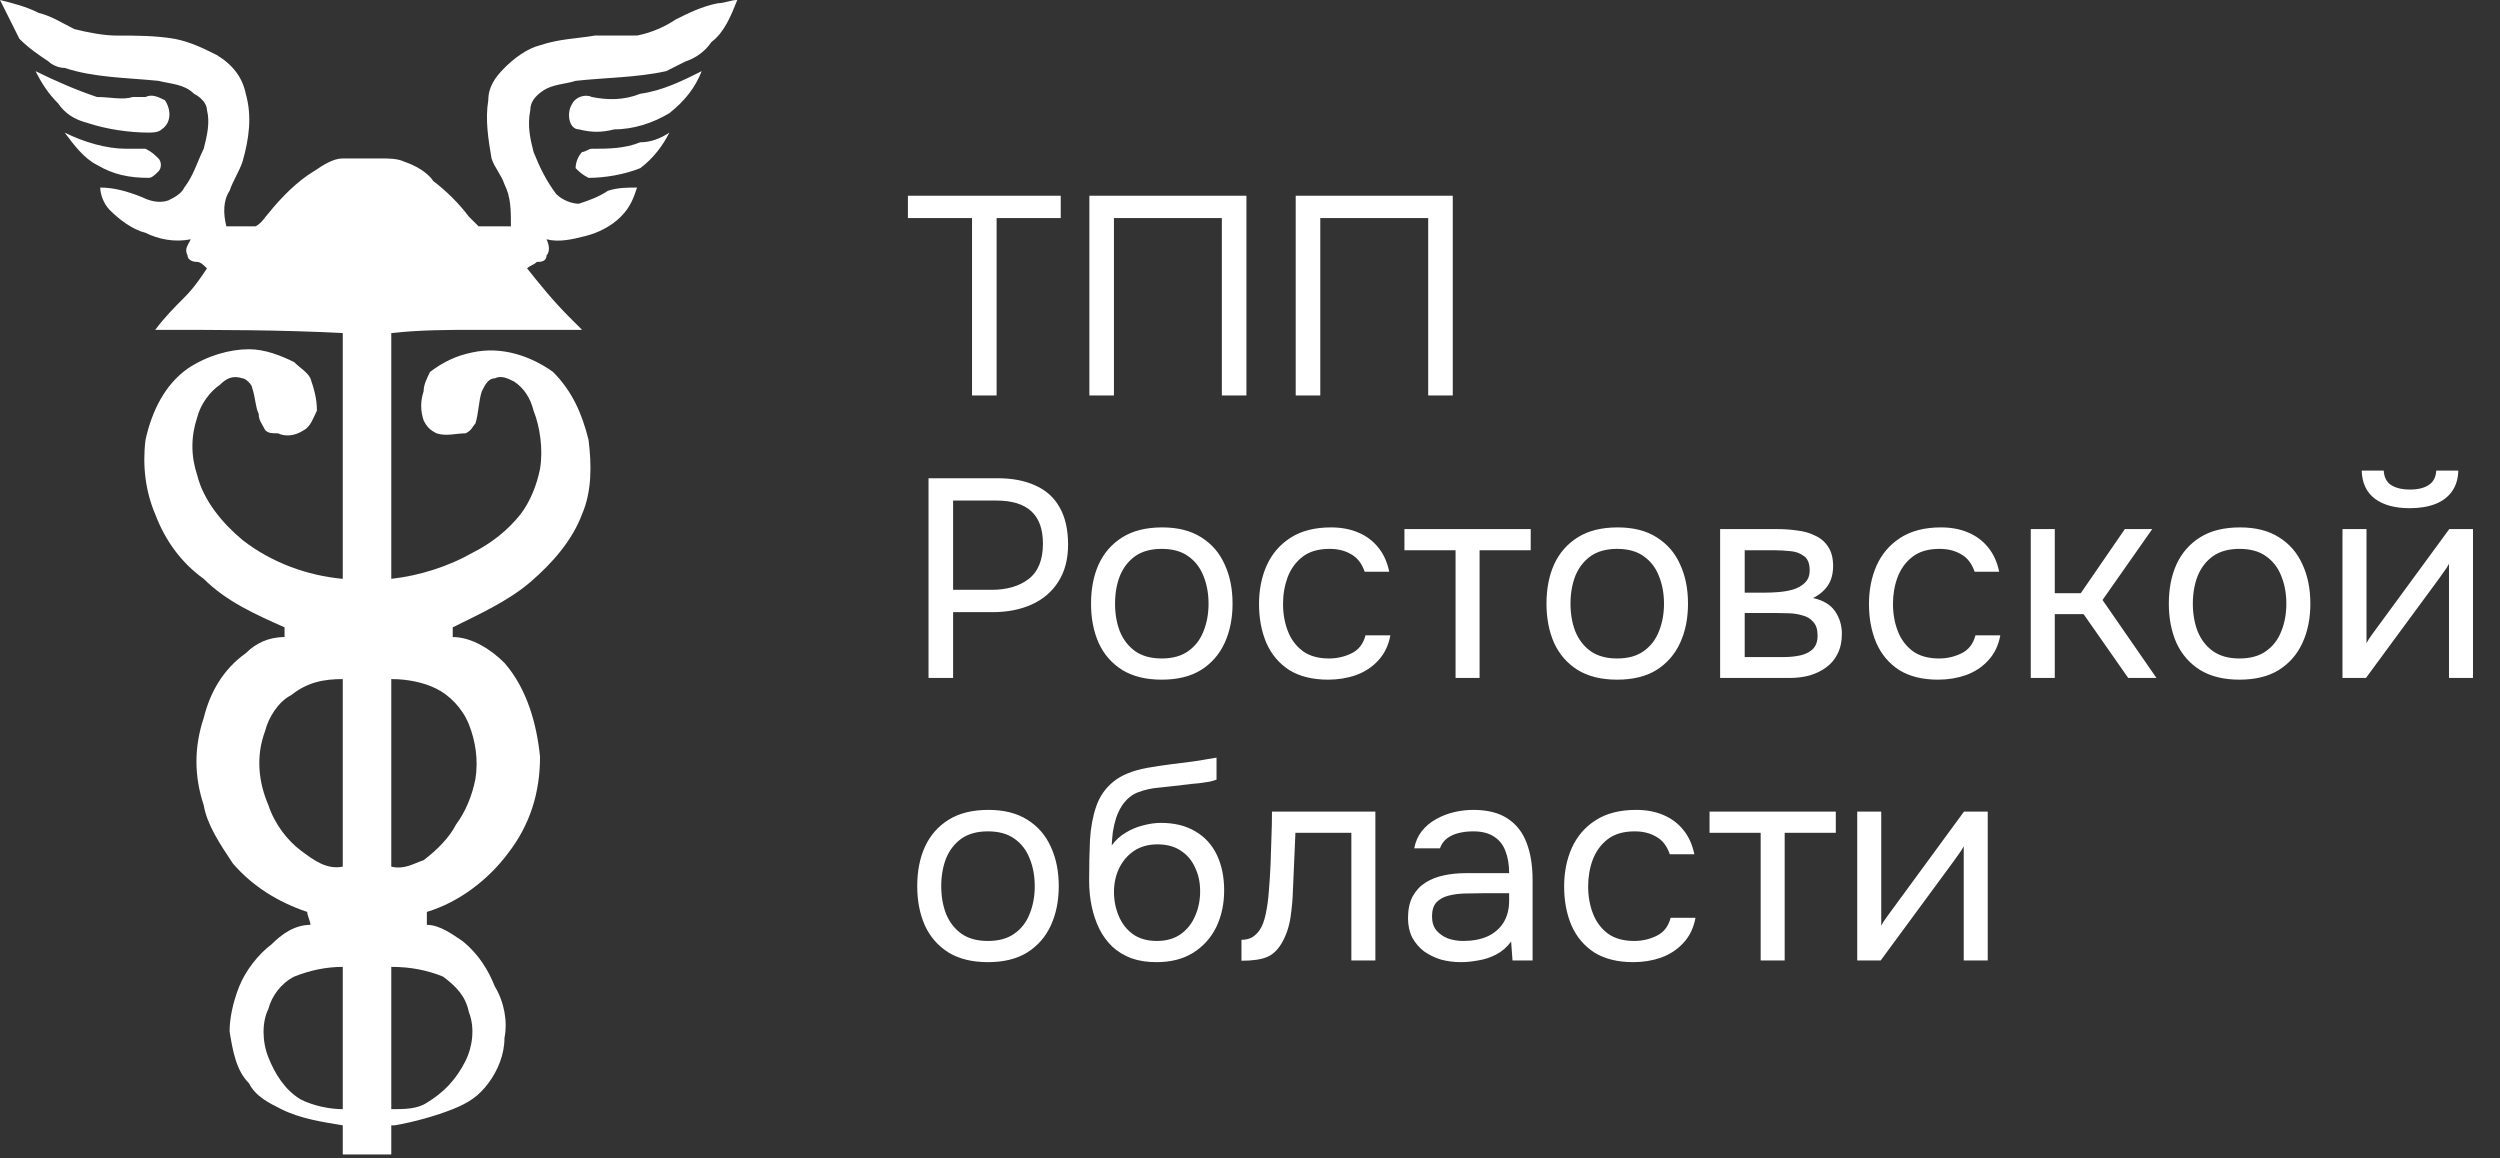
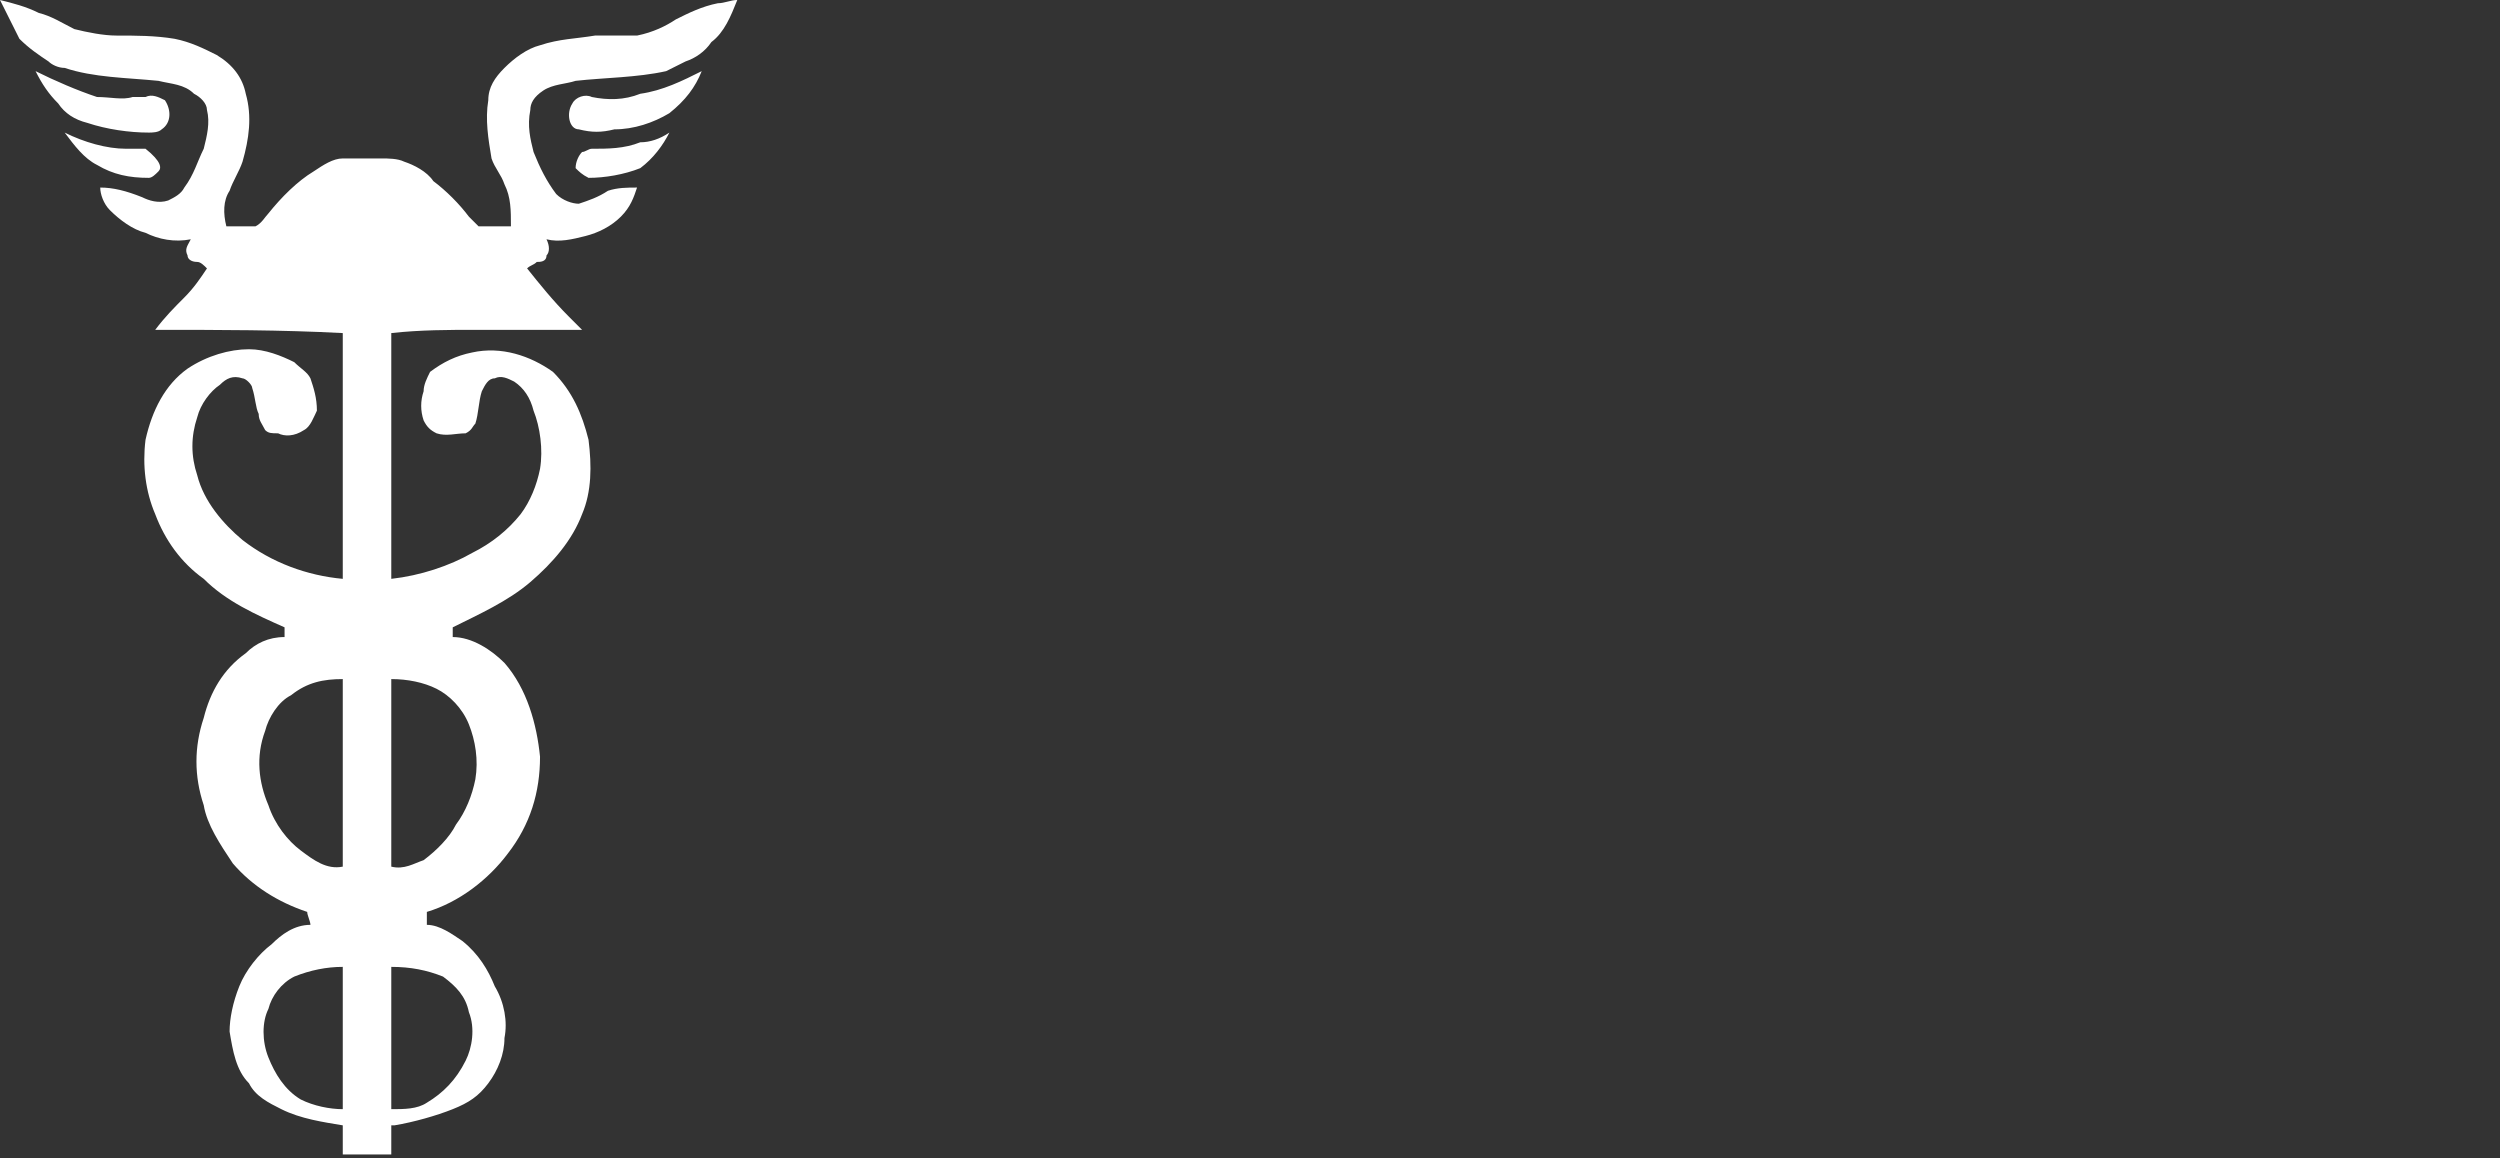
<svg xmlns="http://www.w3.org/2000/svg" width="177" height="82" viewBox="0 0 177 82" fill="none">
  <rect x="0" y="0" width="177" height="82" fill="#333333" stroke="none" />
-   <path d="M0 0C0.916 0.229 1.832 0.458 2.747 0.916C3.663 1.145 4.35 1.603 5.266 2.061C6.182 2.289 7.326 2.518 8.242 2.518C9.616 2.518 10.989 2.518 12.363 2.747C13.508 2.976 14.424 3.434 15.339 3.892C16.484 4.579 17.171 5.495 17.4 6.639C17.858 8.242 17.629 9.845 17.171 11.447C16.942 12.134 16.484 12.821 16.255 13.508C15.797 14.195 15.797 15.111 16.026 16.026C16.713 16.026 17.4 16.026 18.087 16.026C18.545 15.797 18.774 15.339 19.003 15.111C19.918 13.966 21.063 12.821 22.208 12.134C22.895 11.676 23.582 11.218 24.268 11.218C25.184 11.218 26.1 11.218 27.016 11.218C27.474 11.218 28.16 11.218 28.618 11.447C29.305 11.676 30.221 12.134 30.679 12.821C31.595 13.508 32.511 14.424 33.197 15.339C33.426 15.568 33.655 15.797 33.884 16.026C33.884 16.026 33.884 16.026 34.113 16.026C34.8 16.026 35.487 16.026 36.174 16.026C36.174 14.882 36.174 13.966 35.716 13.05C35.487 12.363 35.029 11.905 34.8 11.218C34.571 9.845 34.342 8.471 34.571 7.097C34.571 6.182 35.029 5.495 35.716 4.808C36.403 4.121 37.318 3.434 38.234 3.205C39.608 2.747 40.753 2.747 42.126 2.518C43.271 2.518 44.187 2.518 45.103 2.518C46.247 2.289 47.163 1.832 47.85 1.374C48.766 0.916 49.682 0.458 50.826 0.229C51.284 0.229 51.742 0 52.2 0C51.742 1.145 51.284 2.289 50.368 2.976C49.91 3.663 49.224 4.121 48.537 4.35C48.079 4.579 47.621 4.808 47.163 5.037C45.103 5.495 42.813 5.495 40.753 5.724C40.066 5.953 39.15 5.953 38.463 6.411C37.776 6.868 37.547 7.326 37.547 7.784C37.318 8.929 37.547 9.845 37.776 10.761C38.234 11.905 38.692 12.821 39.379 13.737C39.837 14.195 40.524 14.424 40.982 14.424C41.668 14.195 42.355 13.966 43.042 13.508C43.729 13.279 44.416 13.279 45.103 13.279C44.874 13.966 44.645 14.653 43.958 15.339C43.271 16.026 42.355 16.484 41.44 16.713C40.524 16.942 39.608 17.171 38.692 16.942C38.921 17.4 38.921 17.858 38.692 18.087C38.692 18.545 38.234 18.545 38.005 18.545C37.776 18.774 37.547 18.774 37.318 19.003C38.234 20.147 39.15 21.292 40.295 22.437C40.524 22.666 40.753 22.895 41.211 23.353C38.692 23.353 36.174 23.353 33.655 23.353C31.824 23.353 29.763 23.353 27.703 23.582C27.703 29.305 27.703 35.029 27.703 40.982C29.763 40.753 31.824 40.066 33.426 39.15C34.8 38.463 35.945 37.547 36.861 36.403C37.547 35.487 38.005 34.342 38.234 33.197C38.463 31.824 38.234 30.221 37.776 29.076C37.547 28.16 37.09 27.474 36.403 27.016C35.945 26.787 35.487 26.558 35.029 26.787C34.571 26.787 34.342 27.245 34.113 27.703C33.884 28.39 33.884 29.305 33.655 29.992C33.426 30.221 33.426 30.45 32.968 30.679C32.282 30.679 31.595 30.908 30.908 30.679C30.45 30.45 30.221 30.221 29.992 29.763C29.763 29.076 29.763 28.39 29.992 27.703C29.992 27.245 30.221 26.787 30.45 26.329C31.366 25.642 32.282 25.184 33.426 24.955C35.487 24.497 37.547 25.184 39.15 26.329C40.524 27.703 41.211 29.305 41.668 31.137C41.897 32.968 41.897 34.8 41.211 36.403C40.524 38.234 39.15 39.837 37.547 41.211C35.945 42.584 33.884 43.5 32.053 44.416C32.053 44.645 32.053 44.874 32.053 45.103C33.426 45.103 34.8 46.018 35.716 46.934C37.318 48.766 38.005 51.284 38.234 53.574C38.234 56.092 37.547 58.382 35.945 60.442C34.571 62.274 32.511 63.876 30.221 64.563C30.221 64.792 30.221 65.021 30.221 65.479C31.137 65.479 32.053 66.166 32.739 66.624C33.884 67.54 34.571 68.684 35.029 69.829C35.716 70.974 35.945 72.347 35.716 73.492C35.716 74.637 35.258 75.782 34.571 76.697C33.884 77.613 33.197 78.071 32.053 78.529C30.908 78.987 29.305 79.445 27.932 79.674C27.932 79.674 27.932 79.674 27.703 79.674C27.703 80.361 27.703 81.047 27.703 81.734C26.558 81.734 25.413 81.734 24.268 81.734C24.268 81.047 24.268 80.361 24.268 79.674C22.895 79.445 21.292 79.216 19.918 78.529C19.003 78.071 18.087 77.613 17.629 76.697C16.713 75.782 16.484 74.408 16.255 73.034C16.255 72.118 16.484 70.974 16.942 69.829C17.4 68.684 18.316 67.54 19.232 66.853C19.918 66.166 20.834 65.479 21.979 65.479C21.979 65.25 21.75 64.792 21.75 64.563C19.689 63.876 17.858 62.732 16.484 61.129C15.568 59.755 14.653 58.382 14.424 57.008C13.737 54.947 13.737 52.887 14.424 50.826C14.882 48.995 15.797 47.392 17.4 46.247C18.087 45.56 19.003 45.103 20.147 45.103C20.147 44.874 20.147 44.645 20.147 44.416C18.087 43.5 16.026 42.584 14.424 40.982C12.821 39.837 11.676 38.234 10.989 36.403C10.303 34.8 10.074 32.968 10.303 31.137C10.761 29.076 11.676 27.245 13.279 26.1C14.653 25.184 16.255 24.726 17.629 24.726C18.774 24.726 19.918 25.184 20.834 25.642C21.292 26.1 21.75 26.329 21.979 26.787C22.208 27.474 22.437 28.16 22.437 29.076C22.208 29.534 21.979 30.221 21.521 30.45C20.834 30.908 20.147 30.908 19.689 30.679C19.232 30.679 19.003 30.679 18.774 30.45C18.545 29.992 18.316 29.763 18.316 29.305C18.087 28.847 18.087 28.16 17.858 27.474C17.858 27.245 17.4 26.787 17.171 26.787C16.484 26.558 16.026 26.787 15.568 27.245C14.882 27.703 14.195 28.618 13.966 29.534C13.508 30.908 13.508 32.282 13.966 33.655C14.424 35.487 15.797 37.09 17.171 38.234C19.232 39.837 21.75 40.753 24.268 40.982C24.268 35.029 24.268 29.305 24.268 23.582C19.918 23.353 15.568 23.353 10.989 23.353C11.676 22.437 12.363 21.75 13.05 21.063C13.737 20.376 14.195 19.689 14.653 19.003C14.424 18.774 14.195 18.545 13.966 18.545C13.508 18.545 13.279 18.316 13.279 18.087C13.05 17.629 13.279 17.4 13.508 16.942C12.363 17.171 11.218 16.942 10.303 16.484C9.387 16.255 8.471 15.568 7.784 14.882C7.326 14.424 7.097 13.737 7.097 13.279C8.013 13.279 8.929 13.508 10.074 13.966C10.532 14.195 11.218 14.424 11.905 14.195C12.363 13.966 12.821 13.737 13.05 13.279C13.737 12.363 13.966 11.447 14.424 10.532C14.653 9.616 14.882 8.7 14.653 7.784C14.653 7.326 14.195 6.868 13.737 6.639C13.05 5.953 12.134 5.953 11.218 5.724C8.929 5.495 6.639 5.495 4.579 4.808C4.121 4.808 3.663 4.579 3.434 4.35C2.747 3.892 2.061 3.434 1.374 2.747C0.916 1.832 0.458 0.916 0 0ZM20.605 49.224C19.689 49.682 19.003 50.826 18.774 51.742C18.087 53.574 18.316 55.405 19.003 57.008C19.46 58.382 20.376 59.526 21.292 60.213C22.208 60.9 23.124 61.587 24.268 61.358C24.268 57.008 24.268 52.429 24.268 48.079C22.895 48.079 21.75 48.308 20.605 49.224ZM27.703 48.079C27.703 52.429 27.703 57.008 27.703 61.358C28.618 61.587 29.305 61.129 29.992 60.9C30.908 60.213 31.824 59.297 32.282 58.382C32.968 57.466 33.426 56.321 33.655 55.176C33.884 53.803 33.655 52.429 33.197 51.284C32.739 50.139 31.824 49.224 30.908 48.766C29.992 48.308 28.847 48.079 27.703 48.079ZM20.834 69.142C19.918 69.6 19.232 70.516 19.003 71.432C18.545 72.347 18.545 73.721 19.003 74.866C19.46 76.01 20.147 77.155 21.292 77.842C22.208 78.3 23.353 78.529 24.268 78.529C24.268 75.095 24.268 71.66 24.268 68.455C23.124 68.455 21.979 68.684 20.834 69.142ZM27.703 68.455C27.703 71.66 27.703 75.095 27.703 78.529C28.618 78.529 29.534 78.529 30.221 78.071C31.366 77.384 32.282 76.468 32.968 75.095C33.426 74.179 33.655 72.805 33.197 71.66C32.968 70.516 32.282 69.829 31.366 69.142C30.221 68.684 29.076 68.455 27.703 68.455ZM2.518 5.037C3.892 5.724 5.495 6.411 6.868 6.868C7.784 6.868 8.7 7.097 9.387 6.868C9.845 6.868 10.074 6.868 10.303 6.868C10.761 6.639 11.218 6.868 11.676 7.097C12.134 7.784 12.134 8.7 11.447 9.158C11.218 9.387 10.761 9.387 10.532 9.387C9.158 9.387 7.555 9.158 6.182 8.7C5.266 8.471 4.579 8.013 4.121 7.326C3.434 6.639 2.976 5.953 2.518 5.037ZM45.332 6.639C46.934 6.411 48.308 5.724 49.682 5.037C49.224 6.182 48.537 7.097 47.392 8.013C46.247 8.7 44.874 9.158 43.5 9.158C42.584 9.387 41.897 9.387 40.982 9.158C40.295 9.158 40.066 8.013 40.524 7.326C40.753 6.868 41.44 6.639 41.897 6.868C43.042 7.097 44.187 7.097 45.332 6.639ZM4.579 9.387C5.953 10.074 7.555 10.532 8.929 10.532C9.387 10.532 9.845 10.532 10.303 10.532C10.761 10.761 10.989 10.989 11.218 11.218C11.447 11.447 11.447 11.905 11.218 12.134C10.989 12.363 10.761 12.592 10.532 12.592C9.158 12.592 8.013 12.363 6.868 11.676C5.953 11.218 5.266 10.303 4.579 9.387ZM45.332 10.074C46.018 10.074 46.705 9.845 47.392 9.387C46.934 10.303 46.247 11.218 45.332 11.905C44.187 12.363 42.813 12.592 41.668 12.592C41.211 12.363 40.982 12.134 40.753 11.905C40.753 11.447 40.982 10.989 41.211 10.761C41.44 10.761 41.668 10.532 41.897 10.532C43.042 10.532 44.187 10.532 45.332 10.074Z" fill="white" />
-   <path d="M68.82 28V15.44H64.28V13.86H75.1V15.44H70.56V28H68.82ZM77.127 28V13.86H88.247V28H86.507V15.44H78.867V28H77.127ZM91.736 28V13.86H102.856V28H101.116V15.44H93.476V28H91.736ZM65.74 48V33.86H70.64C71.68 33.86 72.573 34.033 73.32 34.38C74.067 34.713 74.633 35.227 75.02 35.92C75.42 36.613 75.62 37.493 75.62 38.56C75.62 39.6 75.387 40.48 74.92 41.2C74.467 41.907 73.84 42.44 73.04 42.8C72.24 43.16 71.32 43.34 70.28 43.34H67.48V48H65.74ZM67.48 41.76H70.2C71.28 41.76 72.153 41.507 72.82 41C73.5 40.48 73.84 39.64 73.84 38.48C73.84 37.467 73.567 36.707 73.02 36.2C72.473 35.693 71.653 35.44 70.56 35.44H67.48V41.76ZM82.245 48.12C81.138 48.12 80.211 47.893 79.465 47.44C78.718 46.973 78.158 46.333 77.785 45.52C77.425 44.707 77.245 43.78 77.245 42.74C77.245 41.687 77.425 40.76 77.785 39.96C78.158 39.147 78.718 38.507 79.465 38.04C80.211 37.573 81.151 37.34 82.285 37.34C83.391 37.34 84.311 37.573 85.045 38.04C85.791 38.507 86.345 39.147 86.705 39.96C87.078 40.76 87.265 41.687 87.265 42.74C87.265 43.78 87.078 44.707 86.705 45.52C86.331 46.333 85.771 46.973 85.025 47.44C84.291 47.893 83.365 48.12 82.245 48.12ZM82.245 46.62C83.018 46.62 83.645 46.447 84.125 46.1C84.618 45.753 84.978 45.287 85.205 44.7C85.445 44.113 85.565 43.46 85.565 42.74C85.565 42.02 85.445 41.367 85.205 40.78C84.978 40.193 84.618 39.727 84.125 39.38C83.645 39.033 83.018 38.86 82.245 38.86C81.485 38.86 80.858 39.033 80.365 39.38C79.885 39.727 79.525 40.193 79.285 40.78C79.058 41.367 78.945 42.02 78.945 42.74C78.945 43.46 79.058 44.113 79.285 44.7C79.525 45.287 79.885 45.753 80.365 46.1C80.858 46.447 81.485 46.62 82.245 46.62ZM94.039 48.12C92.933 48.12 92.013 47.893 91.279 47.44C90.559 46.973 90.019 46.333 89.659 45.52C89.313 44.707 89.139 43.787 89.139 42.76C89.139 41.76 89.319 40.853 89.679 40.04C90.053 39.213 90.613 38.56 91.359 38.08C92.119 37.587 93.079 37.34 94.239 37.34C94.959 37.34 95.599 37.46 96.159 37.7C96.733 37.94 97.206 38.293 97.579 38.76C97.953 39.213 98.213 39.787 98.359 40.48H96.619C96.419 39.893 96.099 39.48 95.659 39.24C95.233 38.987 94.726 38.86 94.139 38.86C93.339 38.86 92.699 39.047 92.219 39.42C91.739 39.793 91.386 40.28 91.159 40.88C90.946 41.467 90.839 42.093 90.839 42.76C90.839 43.453 90.953 44.093 91.179 44.68C91.406 45.267 91.759 45.74 92.239 46.1C92.719 46.447 93.339 46.62 94.099 46.62C94.659 46.62 95.186 46.5 95.679 46.26C96.186 46.02 96.519 45.593 96.679 44.98H98.439C98.306 45.7 98.019 46.293 97.579 46.76C97.153 47.227 96.626 47.573 95.999 47.8C95.386 48.013 94.733 48.12 94.039 48.12ZM103.054 48V38.96H99.434V37.46H108.374V38.96H104.754V48H103.054ZM114.491 48.12C113.384 48.12 112.457 47.893 111.711 47.44C110.964 46.973 110.404 46.333 110.031 45.52C109.671 44.707 109.491 43.78 109.491 42.74C109.491 41.687 109.671 40.76 110.031 39.96C110.404 39.147 110.964 38.507 111.711 38.04C112.457 37.573 113.397 37.34 114.531 37.34C115.637 37.34 116.557 37.573 117.291 38.04C118.037 38.507 118.591 39.147 118.951 39.96C119.324 40.76 119.511 41.687 119.511 42.74C119.511 43.78 119.324 44.707 118.951 45.52C118.577 46.333 118.017 46.973 117.271 47.44C116.537 47.893 115.611 48.12 114.491 48.12ZM114.491 46.62C115.264 46.62 115.891 46.447 116.371 46.1C116.864 45.753 117.224 45.287 117.451 44.7C117.691 44.113 117.811 43.46 117.811 42.74C117.811 42.02 117.691 41.367 117.451 40.78C117.224 40.193 116.864 39.727 116.371 39.38C115.891 39.033 115.264 38.86 114.491 38.86C113.731 38.86 113.104 39.033 112.611 39.38C112.131 39.727 111.771 40.193 111.531 40.78C111.304 41.367 111.191 42.02 111.191 42.74C111.191 43.46 111.304 44.113 111.531 44.7C111.771 45.287 112.131 45.753 112.611 46.1C113.104 46.447 113.731 46.62 114.491 46.62ZM121.785 48V37.46H125.865C126.332 37.46 126.792 37.493 127.245 37.56C127.712 37.613 128.132 37.733 128.505 37.92C128.892 38.093 129.199 38.353 129.425 38.7C129.665 39.047 129.785 39.507 129.785 40.08C129.785 40.427 129.732 40.747 129.625 41.04C129.519 41.32 129.359 41.567 129.145 41.78C128.945 41.993 128.685 42.18 128.365 42.34C129.085 42.5 129.605 42.813 129.925 43.28C130.245 43.747 130.405 44.28 130.405 44.88C130.405 45.413 130.305 45.88 130.105 46.28C129.919 46.667 129.652 46.987 129.305 47.24C128.972 47.493 128.579 47.687 128.125 47.82C127.685 47.94 127.212 48 126.705 48H121.785ZM123.525 46.52H126.305C126.719 46.52 127.105 46.48 127.465 46.4C127.825 46.32 128.119 46.173 128.345 45.96C128.572 45.733 128.685 45.413 128.685 45C128.685 44.573 128.585 44.253 128.385 44.04C128.199 43.813 127.952 43.66 127.645 43.58C127.352 43.487 127.032 43.433 126.685 43.42C126.339 43.407 126.012 43.4 125.705 43.4H123.525V46.52ZM123.525 41.96H124.985C125.252 41.96 125.559 41.947 125.905 41.92C126.265 41.893 126.612 41.833 126.945 41.74C127.292 41.633 127.572 41.473 127.785 41.26C128.012 41.047 128.125 40.753 128.125 40.38C128.125 39.887 127.985 39.547 127.705 39.36C127.439 39.16 127.119 39.047 126.745 39.02C126.372 38.98 126.025 38.96 125.705 38.96H123.525V41.96ZM137.223 48.12C136.116 48.12 135.196 47.893 134.463 47.44C133.743 46.973 133.203 46.333 132.843 45.52C132.496 44.707 132.323 43.787 132.323 42.76C132.323 41.76 132.503 40.853 132.863 40.04C133.236 39.213 133.796 38.56 134.543 38.08C135.303 37.587 136.263 37.34 137.423 37.34C138.143 37.34 138.783 37.46 139.343 37.7C139.916 37.94 140.389 38.293 140.763 38.76C141.136 39.213 141.396 39.787 141.543 40.48H139.803C139.603 39.893 139.283 39.48 138.843 39.24C138.416 38.987 137.909 38.86 137.323 38.86C136.523 38.86 135.883 39.047 135.403 39.42C134.923 39.793 134.569 40.28 134.343 40.88C134.129 41.467 134.023 42.093 134.023 42.76C134.023 43.453 134.136 44.093 134.363 44.68C134.589 45.267 134.943 45.74 135.423 46.1C135.903 46.447 136.523 46.62 137.283 46.62C137.843 46.62 138.369 46.5 138.863 46.26C139.369 46.02 139.703 45.593 139.863 44.98H141.623C141.489 45.7 141.203 46.293 140.763 46.76C140.336 47.227 139.809 47.573 139.183 47.8C138.569 48.013 137.916 48.12 137.223 48.12ZM143.778 48V37.46H145.478V42H147.318L150.438 37.46H152.378L148.858 42.48L152.678 48H150.678L147.518 43.48H145.478V48H143.778ZM158.553 48.12C157.447 48.12 156.52 47.893 155.773 47.44C155.027 46.973 154.467 46.333 154.093 45.52C153.733 44.707 153.553 43.78 153.553 42.74C153.553 41.687 153.733 40.76 154.093 39.96C154.467 39.147 155.027 38.507 155.773 38.04C156.52 37.573 157.46 37.34 158.593 37.34C159.7 37.34 160.62 37.573 161.353 38.04C162.1 38.507 162.653 39.147 163.013 39.96C163.387 40.76 163.573 41.687 163.573 42.74C163.573 43.78 163.387 44.707 163.013 45.52C162.64 46.333 162.08 46.973 161.333 47.44C160.6 47.893 159.673 48.12 158.553 48.12ZM158.553 46.62C159.327 46.62 159.953 46.447 160.433 46.1C160.927 45.753 161.287 45.287 161.513 44.7C161.753 44.113 161.873 43.46 161.873 42.74C161.873 42.02 161.753 41.367 161.513 40.78C161.287 40.193 160.927 39.727 160.433 39.38C159.953 39.033 159.327 38.86 158.553 38.86C157.793 38.86 157.167 39.033 156.673 39.38C156.193 39.727 155.833 40.193 155.593 40.78C155.367 41.367 155.253 42.02 155.253 42.74C155.253 43.46 155.367 44.113 155.593 44.7C155.833 45.287 156.193 45.753 156.673 46.1C157.167 46.447 157.793 46.62 158.553 46.62ZM165.848 48V37.46H167.548V45.54C167.641 45.353 167.768 45.153 167.928 44.94C168.088 44.713 168.214 44.54 168.308 44.42L173.408 37.46H175.088V48H173.388V39.92C173.281 40.12 173.161 40.307 173.028 40.48C172.908 40.653 172.794 40.813 172.688 40.96L167.508 48H165.848ZM170.608 35.98C169.554 35.98 168.728 35.753 168.128 35.3C167.541 34.847 167.234 34.187 167.208 33.32H168.768C168.794 33.787 168.968 34.127 169.288 34.34C169.621 34.553 170.068 34.66 170.628 34.66C171.188 34.66 171.628 34.553 171.948 34.34C172.281 34.127 172.461 33.787 172.488 33.32H174.048C174.034 33.893 173.888 34.38 173.608 34.78C173.328 35.18 172.934 35.48 172.428 35.68C171.921 35.88 171.314 35.98 170.608 35.98ZM69.94 68.12C68.833 68.12 67.907 67.893 67.16 67.44C66.413 66.973 65.853 66.333 65.48 65.52C65.12 64.707 64.94 63.78 64.94 62.74C64.94 61.687 65.12 60.76 65.48 59.96C65.853 59.147 66.413 58.507 67.16 58.04C67.907 57.573 68.847 57.34 69.98 57.34C71.087 57.34 72.007 57.573 72.74 58.04C73.487 58.507 74.04 59.147 74.4 59.96C74.773 60.76 74.96 61.687 74.96 62.74C74.96 63.78 74.773 64.707 74.4 65.52C74.027 66.333 73.467 66.973 72.72 67.44C71.987 67.893 71.06 68.12 69.94 68.12ZM69.94 66.62C70.713 66.62 71.34 66.447 71.82 66.1C72.313 65.753 72.673 65.287 72.9 64.7C73.14 64.113 73.26 63.46 73.26 62.74C73.26 62.02 73.14 61.367 72.9 60.78C72.673 60.193 72.313 59.727 71.82 59.38C71.34 59.033 70.713 58.86 69.94 58.86C69.18 58.86 68.553 59.033 68.06 59.38C67.58 59.727 67.22 60.193 66.98 60.78C66.753 61.367 66.64 62.02 66.64 62.74C66.64 63.46 66.753 64.113 66.98 64.7C67.22 65.287 67.58 65.753 68.06 66.1C68.553 66.447 69.18 66.62 69.94 66.62ZM81.87 68.12C81.203 68.12 80.61 68.027 80.09 67.84C79.57 67.64 79.123 67.367 78.75 67.02C78.376 66.66 78.07 66.24 77.83 65.76C77.59 65.267 77.41 64.733 77.29 64.16C77.17 63.587 77.11 62.98 77.11 62.34C77.11 61.313 77.13 60.36 77.17 59.48C77.223 58.587 77.37 57.793 77.61 57.1C77.85 56.393 78.257 55.807 78.83 55.34C79.403 54.873 80.21 54.547 81.25 54.36C81.783 54.267 82.31 54.187 82.83 54.12C83.35 54.053 83.876 53.987 84.41 53.92C84.583 53.893 84.763 53.867 84.95 53.84C85.136 53.813 85.33 53.78 85.53 53.74C85.743 53.7 85.943 53.667 86.13 53.64V55.2C85.983 55.253 85.823 55.3 85.65 55.34C85.49 55.367 85.317 55.393 85.13 55.42C84.957 55.447 84.776 55.467 84.59 55.48C84.416 55.493 84.243 55.513 84.07 55.54C83.897 55.553 83.73 55.573 83.57 55.6C83.103 55.653 82.61 55.707 82.09 55.76C81.57 55.8 81.076 55.907 80.61 56.08C80.156 56.24 79.77 56.553 79.45 57.02C79.29 57.26 79.15 57.547 79.03 57.88C78.923 58.213 78.843 58.553 78.79 58.9C78.75 59.233 78.723 59.553 78.71 59.86C78.977 59.487 79.303 59.187 79.69 58.96C80.076 58.72 80.49 58.547 80.93 58.44C81.37 58.32 81.79 58.26 82.19 58.26C83.15 58.26 83.963 58.46 84.63 58.86C85.296 59.247 85.803 59.8 86.15 60.52C86.496 61.24 86.67 62.08 86.67 63.04C86.67 64 86.483 64.867 86.11 65.64C85.737 66.4 85.19 67.007 84.47 67.46C83.763 67.9 82.897 68.12 81.87 68.12ZM81.91 66.62C82.576 66.62 83.136 66.46 83.59 66.14C84.043 65.82 84.383 65.393 84.61 64.86C84.85 64.327 84.97 63.74 84.97 63.1C84.97 62.473 84.85 61.913 84.61 61.42C84.383 60.913 84.043 60.513 83.59 60.22C83.15 59.927 82.603 59.78 81.95 59.78C81.31 59.78 80.757 59.933 80.29 60.24C79.837 60.547 79.483 60.96 79.23 61.48C78.99 61.987 78.87 62.54 78.87 63.14C78.87 63.753 78.983 64.327 79.21 64.86C79.436 65.393 79.77 65.82 80.21 66.14C80.663 66.46 81.23 66.62 81.91 66.62ZM87.896 68.02V66.54C88.162 66.54 88.402 66.487 88.616 66.38C88.829 66.26 89.016 66.087 89.176 65.86C89.362 65.593 89.509 65.207 89.616 64.7C89.722 64.193 89.796 63.653 89.836 63.08C89.889 62.44 89.929 61.813 89.956 61.2C89.982 60.573 90.002 59.953 90.016 59.34C90.042 58.727 90.056 58.1 90.056 57.46H97.376V68H95.676V58.96H91.716C91.702 59.413 91.682 59.873 91.656 60.34C91.642 60.793 91.622 61.253 91.596 61.72C91.582 62.173 91.562 62.633 91.536 63.1C91.522 63.633 91.469 64.233 91.376 64.9C91.282 65.567 91.082 66.173 90.776 66.72C90.482 67.24 90.122 67.587 89.696 67.76C89.282 67.933 88.682 68.02 87.896 68.02ZM103.427 68.12C102.947 68.12 102.48 68.06 102.027 67.94C101.587 67.807 101.187 67.613 100.827 67.36C100.48 67.093 100.2 66.767 99.987 66.38C99.787 65.98 99.687 65.52 99.687 65C99.687 64.4 99.794 63.893 100.007 63.48C100.234 63.067 100.534 62.74 100.907 62.5C101.28 62.26 101.714 62.087 102.207 61.98C102.7 61.873 103.214 61.82 103.747 61.82H106.847C106.847 61.22 106.76 60.7 106.587 60.26C106.427 59.82 106.16 59.48 105.787 59.24C105.414 58.987 104.92 58.86 104.307 58.86C103.934 58.86 103.587 58.9 103.267 58.98C102.947 59.06 102.674 59.187 102.447 59.36C102.22 59.533 102.054 59.767 101.947 60.06H100.127C100.22 59.58 100.4 59.173 100.667 58.84C100.947 58.493 101.28 58.213 101.667 58C102.067 57.773 102.494 57.607 102.947 57.5C103.4 57.393 103.854 57.34 104.307 57.34C105.32 57.34 106.134 57.547 106.747 57.96C107.36 58.36 107.807 58.933 108.087 59.68C108.367 60.413 108.507 61.287 108.507 62.3V68H107.087L106.987 66.66C106.694 67.06 106.34 67.367 105.927 67.58C105.514 67.793 105.087 67.933 104.647 68C104.22 68.08 103.814 68.12 103.427 68.12ZM103.587 66.62C104.254 66.62 104.827 66.513 105.307 66.3C105.8 66.073 106.18 65.747 106.447 65.32C106.714 64.893 106.847 64.373 106.847 63.76V63.24H104.987C104.547 63.24 104.114 63.247 103.687 63.26C103.26 63.273 102.874 63.327 102.527 63.42C102.18 63.513 101.9 63.673 101.687 63.9C101.487 64.127 101.387 64.453 101.387 64.88C101.387 65.28 101.487 65.607 101.687 65.86C101.9 66.113 102.174 66.307 102.507 66.44C102.854 66.56 103.214 66.62 103.587 66.62ZM115.641 68.12C114.534 68.12 113.614 67.893 112.881 67.44C112.161 66.973 111.621 66.333 111.261 65.52C110.914 64.707 110.741 63.787 110.741 62.76C110.741 61.76 110.921 60.853 111.281 60.04C111.654 59.213 112.214 58.56 112.961 58.08C113.721 57.587 114.681 57.34 115.841 57.34C116.561 57.34 117.201 57.46 117.761 57.7C118.334 57.94 118.807 58.293 119.181 58.76C119.554 59.213 119.814 59.787 119.961 60.48H118.221C118.021 59.893 117.701 59.48 117.261 59.24C116.834 58.987 116.327 58.86 115.741 58.86C114.941 58.86 114.301 59.047 113.821 59.42C113.341 59.793 112.987 60.28 112.761 60.88C112.547 61.467 112.441 62.093 112.441 62.76C112.441 63.453 112.554 64.093 112.781 64.68C113.007 65.267 113.361 65.74 113.841 66.1C114.321 66.447 114.941 66.62 115.701 66.62C116.261 66.62 116.787 66.5 117.281 66.26C117.787 66.02 118.121 65.593 118.281 64.98H120.041C119.907 65.7 119.621 66.293 119.181 66.76C118.754 67.227 118.227 67.573 117.601 67.8C116.987 68.013 116.334 68.12 115.641 68.12ZM124.655 68V58.96H121.035V57.46H129.975V58.96H126.355V68H124.655ZM131.492 68V57.46H133.192V65.54C133.286 65.353 133.412 65.153 133.572 64.94C133.732 64.713 133.859 64.54 133.952 64.42L139.052 57.46H140.732V68H139.032V59.92C138.926 60.12 138.806 60.307 138.672 60.48C138.552 60.653 138.439 60.813 138.332 60.96L133.152 68H131.492Z" fill="white" />
+   <path d="M0 0C0.916 0.229 1.832 0.458 2.747 0.916C3.663 1.145 4.35 1.603 5.266 2.061C6.182 2.289 7.326 2.518 8.242 2.518C9.616 2.518 10.989 2.518 12.363 2.747C13.508 2.976 14.424 3.434 15.339 3.892C16.484 4.579 17.171 5.495 17.4 6.639C17.858 8.242 17.629 9.845 17.171 11.447C16.942 12.134 16.484 12.821 16.255 13.508C15.797 14.195 15.797 15.111 16.026 16.026C16.713 16.026 17.4 16.026 18.087 16.026C18.545 15.797 18.774 15.339 19.003 15.111C19.918 13.966 21.063 12.821 22.208 12.134C22.895 11.676 23.582 11.218 24.268 11.218C25.184 11.218 26.1 11.218 27.016 11.218C27.474 11.218 28.16 11.218 28.618 11.447C29.305 11.676 30.221 12.134 30.679 12.821C31.595 13.508 32.511 14.424 33.197 15.339C33.426 15.568 33.655 15.797 33.884 16.026C33.884 16.026 33.884 16.026 34.113 16.026C34.8 16.026 35.487 16.026 36.174 16.026C36.174 14.882 36.174 13.966 35.716 13.05C35.487 12.363 35.029 11.905 34.8 11.218C34.571 9.845 34.342 8.471 34.571 7.097C34.571 6.182 35.029 5.495 35.716 4.808C36.403 4.121 37.318 3.434 38.234 3.205C39.608 2.747 40.753 2.747 42.126 2.518C43.271 2.518 44.187 2.518 45.103 2.518C46.247 2.289 47.163 1.832 47.85 1.374C48.766 0.916 49.682 0.458 50.826 0.229C51.284 0.229 51.742 0 52.2 0C51.742 1.145 51.284 2.289 50.368 2.976C49.91 3.663 49.224 4.121 48.537 4.35C48.079 4.579 47.621 4.808 47.163 5.037C45.103 5.495 42.813 5.495 40.753 5.724C40.066 5.953 39.15 5.953 38.463 6.411C37.776 6.868 37.547 7.326 37.547 7.784C37.318 8.929 37.547 9.845 37.776 10.761C38.234 11.905 38.692 12.821 39.379 13.737C39.837 14.195 40.524 14.424 40.982 14.424C41.668 14.195 42.355 13.966 43.042 13.508C43.729 13.279 44.416 13.279 45.103 13.279C44.874 13.966 44.645 14.653 43.958 15.339C43.271 16.026 42.355 16.484 41.44 16.713C40.524 16.942 39.608 17.171 38.692 16.942C38.921 17.4 38.921 17.858 38.692 18.087C38.692 18.545 38.234 18.545 38.005 18.545C37.776 18.774 37.547 18.774 37.318 19.003C38.234 20.147 39.15 21.292 40.295 22.437C40.524 22.666 40.753 22.895 41.211 23.353C38.692 23.353 36.174 23.353 33.655 23.353C31.824 23.353 29.763 23.353 27.703 23.582C27.703 29.305 27.703 35.029 27.703 40.982C29.763 40.753 31.824 40.066 33.426 39.15C34.8 38.463 35.945 37.547 36.861 36.403C37.547 35.487 38.005 34.342 38.234 33.197C38.463 31.824 38.234 30.221 37.776 29.076C37.547 28.16 37.09 27.474 36.403 27.016C35.945 26.787 35.487 26.558 35.029 26.787C34.571 26.787 34.342 27.245 34.113 27.703C33.884 28.39 33.884 29.305 33.655 29.992C33.426 30.221 33.426 30.45 32.968 30.679C32.282 30.679 31.595 30.908 30.908 30.679C30.45 30.45 30.221 30.221 29.992 29.763C29.763 29.076 29.763 28.39 29.992 27.703C29.992 27.245 30.221 26.787 30.45 26.329C31.366 25.642 32.282 25.184 33.426 24.955C35.487 24.497 37.547 25.184 39.15 26.329C40.524 27.703 41.211 29.305 41.668 31.137C41.897 32.968 41.897 34.8 41.211 36.403C40.524 38.234 39.15 39.837 37.547 41.211C35.945 42.584 33.884 43.5 32.053 44.416C32.053 44.645 32.053 44.874 32.053 45.103C33.426 45.103 34.8 46.018 35.716 46.934C37.318 48.766 38.005 51.284 38.234 53.574C38.234 56.092 37.547 58.382 35.945 60.442C34.571 62.274 32.511 63.876 30.221 64.563C30.221 64.792 30.221 65.021 30.221 65.479C31.137 65.479 32.053 66.166 32.739 66.624C33.884 67.54 34.571 68.684 35.029 69.829C35.716 70.974 35.945 72.347 35.716 73.492C35.716 74.637 35.258 75.782 34.571 76.697C33.884 77.613 33.197 78.071 32.053 78.529C30.908 78.987 29.305 79.445 27.932 79.674C27.932 79.674 27.932 79.674 27.703 79.674C27.703 80.361 27.703 81.047 27.703 81.734C26.558 81.734 25.413 81.734 24.268 81.734C24.268 81.047 24.268 80.361 24.268 79.674C22.895 79.445 21.292 79.216 19.918 78.529C19.003 78.071 18.087 77.613 17.629 76.697C16.713 75.782 16.484 74.408 16.255 73.034C16.255 72.118 16.484 70.974 16.942 69.829C17.4 68.684 18.316 67.54 19.232 66.853C19.918 66.166 20.834 65.479 21.979 65.479C21.979 65.25 21.75 64.792 21.75 64.563C19.689 63.876 17.858 62.732 16.484 61.129C15.568 59.755 14.653 58.382 14.424 57.008C13.737 54.947 13.737 52.887 14.424 50.826C14.882 48.995 15.797 47.392 17.4 46.247C18.087 45.56 19.003 45.103 20.147 45.103C20.147 44.874 20.147 44.645 20.147 44.416C18.087 43.5 16.026 42.584 14.424 40.982C12.821 39.837 11.676 38.234 10.989 36.403C10.303 34.8 10.074 32.968 10.303 31.137C10.761 29.076 11.676 27.245 13.279 26.1C14.653 25.184 16.255 24.726 17.629 24.726C18.774 24.726 19.918 25.184 20.834 25.642C21.292 26.1 21.75 26.329 21.979 26.787C22.208 27.474 22.437 28.16 22.437 29.076C22.208 29.534 21.979 30.221 21.521 30.45C20.834 30.908 20.147 30.908 19.689 30.679C19.232 30.679 19.003 30.679 18.774 30.45C18.545 29.992 18.316 29.763 18.316 29.305C18.087 28.847 18.087 28.16 17.858 27.474C17.858 27.245 17.4 26.787 17.171 26.787C16.484 26.558 16.026 26.787 15.568 27.245C14.882 27.703 14.195 28.618 13.966 29.534C13.508 30.908 13.508 32.282 13.966 33.655C14.424 35.487 15.797 37.09 17.171 38.234C19.232 39.837 21.75 40.753 24.268 40.982C24.268 35.029 24.268 29.305 24.268 23.582C19.918 23.353 15.568 23.353 10.989 23.353C11.676 22.437 12.363 21.75 13.05 21.063C13.737 20.376 14.195 19.689 14.653 19.003C14.424 18.774 14.195 18.545 13.966 18.545C13.508 18.545 13.279 18.316 13.279 18.087C13.05 17.629 13.279 17.4 13.508 16.942C12.363 17.171 11.218 16.942 10.303 16.484C9.387 16.255 8.471 15.568 7.784 14.882C7.326 14.424 7.097 13.737 7.097 13.279C8.013 13.279 8.929 13.508 10.074 13.966C10.532 14.195 11.218 14.424 11.905 14.195C12.363 13.966 12.821 13.737 13.05 13.279C13.737 12.363 13.966 11.447 14.424 10.532C14.653 9.616 14.882 8.7 14.653 7.784C14.653 7.326 14.195 6.868 13.737 6.639C13.05 5.953 12.134 5.953 11.218 5.724C8.929 5.495 6.639 5.495 4.579 4.808C4.121 4.808 3.663 4.579 3.434 4.35C2.747 3.892 2.061 3.434 1.374 2.747C0.916 1.832 0.458 0.916 0 0ZM20.605 49.224C19.689 49.682 19.003 50.826 18.774 51.742C18.087 53.574 18.316 55.405 19.003 57.008C19.46 58.382 20.376 59.526 21.292 60.213C22.208 60.9 23.124 61.587 24.268 61.358C24.268 57.008 24.268 52.429 24.268 48.079C22.895 48.079 21.75 48.308 20.605 49.224ZM27.703 48.079C27.703 52.429 27.703 57.008 27.703 61.358C28.618 61.587 29.305 61.129 29.992 60.9C30.908 60.213 31.824 59.297 32.282 58.382C32.968 57.466 33.426 56.321 33.655 55.176C33.884 53.803 33.655 52.429 33.197 51.284C32.739 50.139 31.824 49.224 30.908 48.766C29.992 48.308 28.847 48.079 27.703 48.079ZM20.834 69.142C19.918 69.6 19.232 70.516 19.003 71.432C18.545 72.347 18.545 73.721 19.003 74.866C19.46 76.01 20.147 77.155 21.292 77.842C22.208 78.3 23.353 78.529 24.268 78.529C24.268 75.095 24.268 71.66 24.268 68.455C23.124 68.455 21.979 68.684 20.834 69.142ZM27.703 68.455C27.703 71.66 27.703 75.095 27.703 78.529C28.618 78.529 29.534 78.529 30.221 78.071C31.366 77.384 32.282 76.468 32.968 75.095C33.426 74.179 33.655 72.805 33.197 71.66C32.968 70.516 32.282 69.829 31.366 69.142C30.221 68.684 29.076 68.455 27.703 68.455ZM2.518 5.037C3.892 5.724 5.495 6.411 6.868 6.868C7.784 6.868 8.7 7.097 9.387 6.868C9.845 6.868 10.074 6.868 10.303 6.868C10.761 6.639 11.218 6.868 11.676 7.097C12.134 7.784 12.134 8.7 11.447 9.158C11.218 9.387 10.761 9.387 10.532 9.387C9.158 9.387 7.555 9.158 6.182 8.7C5.266 8.471 4.579 8.013 4.121 7.326C3.434 6.639 2.976 5.953 2.518 5.037ZM45.332 6.639C46.934 6.411 48.308 5.724 49.682 5.037C49.224 6.182 48.537 7.097 47.392 8.013C46.247 8.7 44.874 9.158 43.5 9.158C42.584 9.387 41.897 9.387 40.982 9.158C40.295 9.158 40.066 8.013 40.524 7.326C40.753 6.868 41.44 6.639 41.897 6.868C43.042 7.097 44.187 7.097 45.332 6.639ZM4.579 9.387C5.953 10.074 7.555 10.532 8.929 10.532C9.387 10.532 9.845 10.532 10.303 10.532C11.447 11.447 11.447 11.905 11.218 12.134C10.989 12.363 10.761 12.592 10.532 12.592C9.158 12.592 8.013 12.363 6.868 11.676C5.953 11.218 5.266 10.303 4.579 9.387ZM45.332 10.074C46.018 10.074 46.705 9.845 47.392 9.387C46.934 10.303 46.247 11.218 45.332 11.905C44.187 12.363 42.813 12.592 41.668 12.592C41.211 12.363 40.982 12.134 40.753 11.905C40.753 11.447 40.982 10.989 41.211 10.761C41.44 10.761 41.668 10.532 41.897 10.532C43.042 10.532 44.187 10.532 45.332 10.074Z" fill="white" />
</svg>